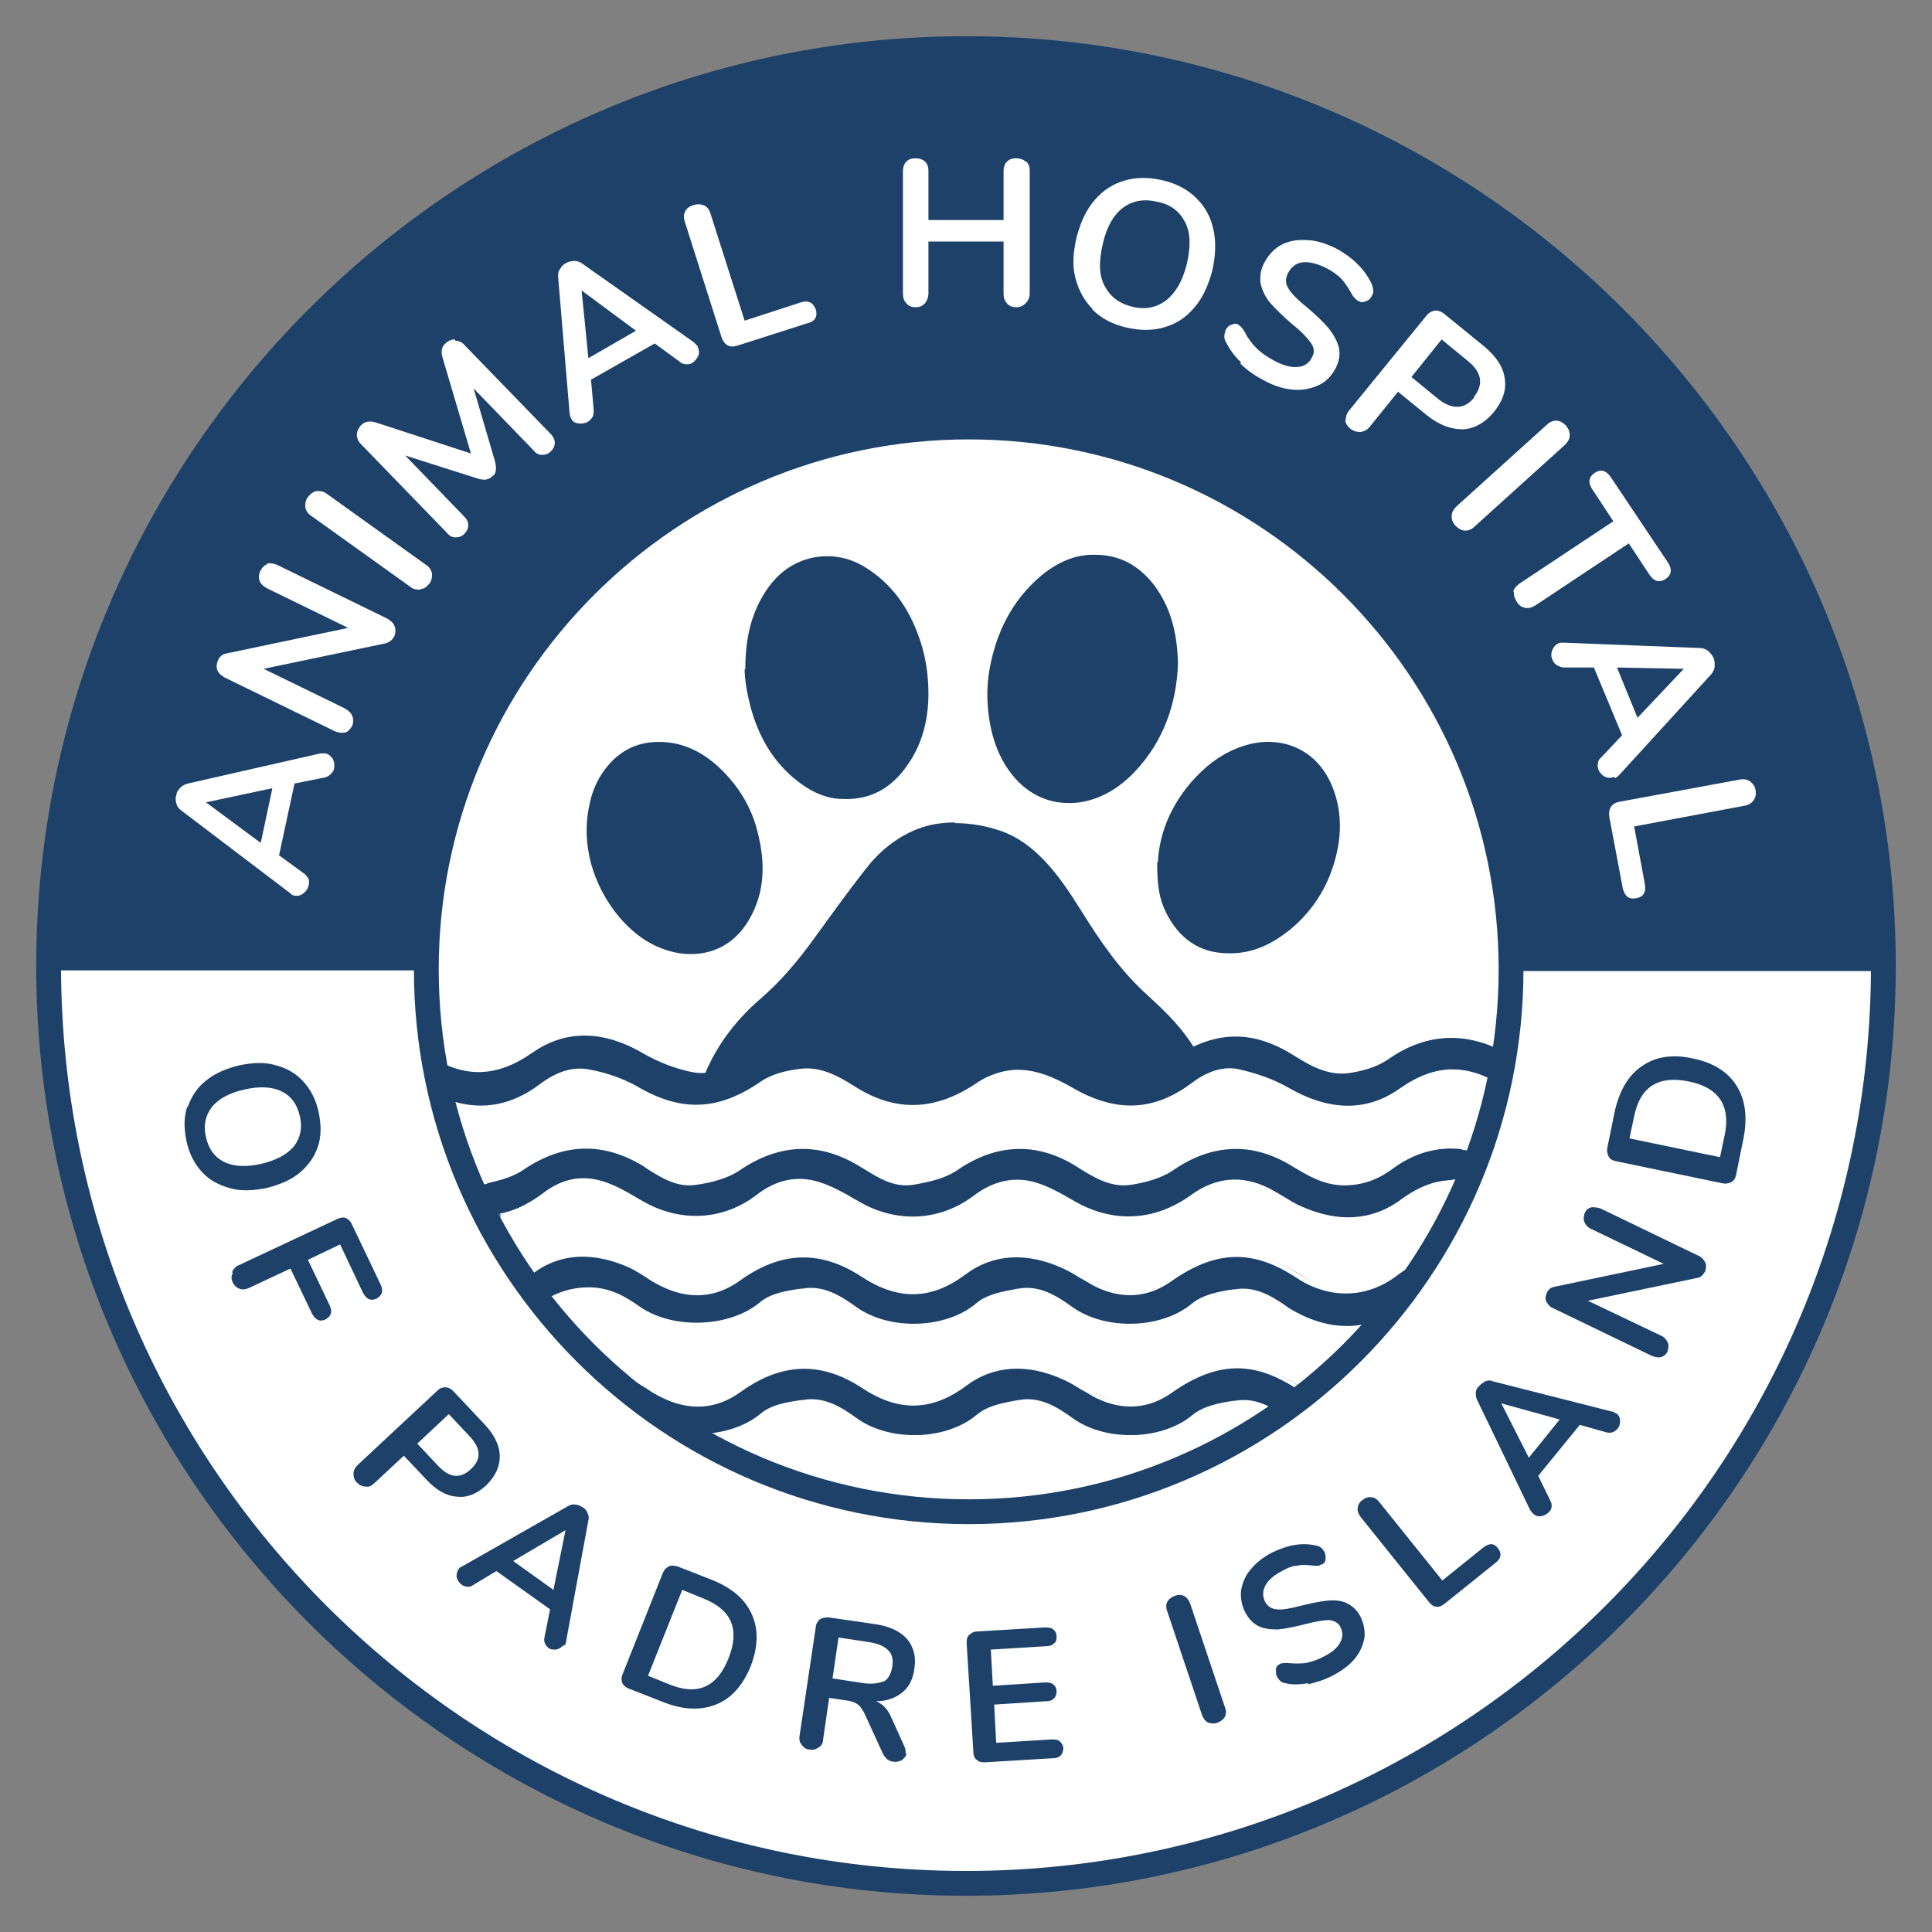
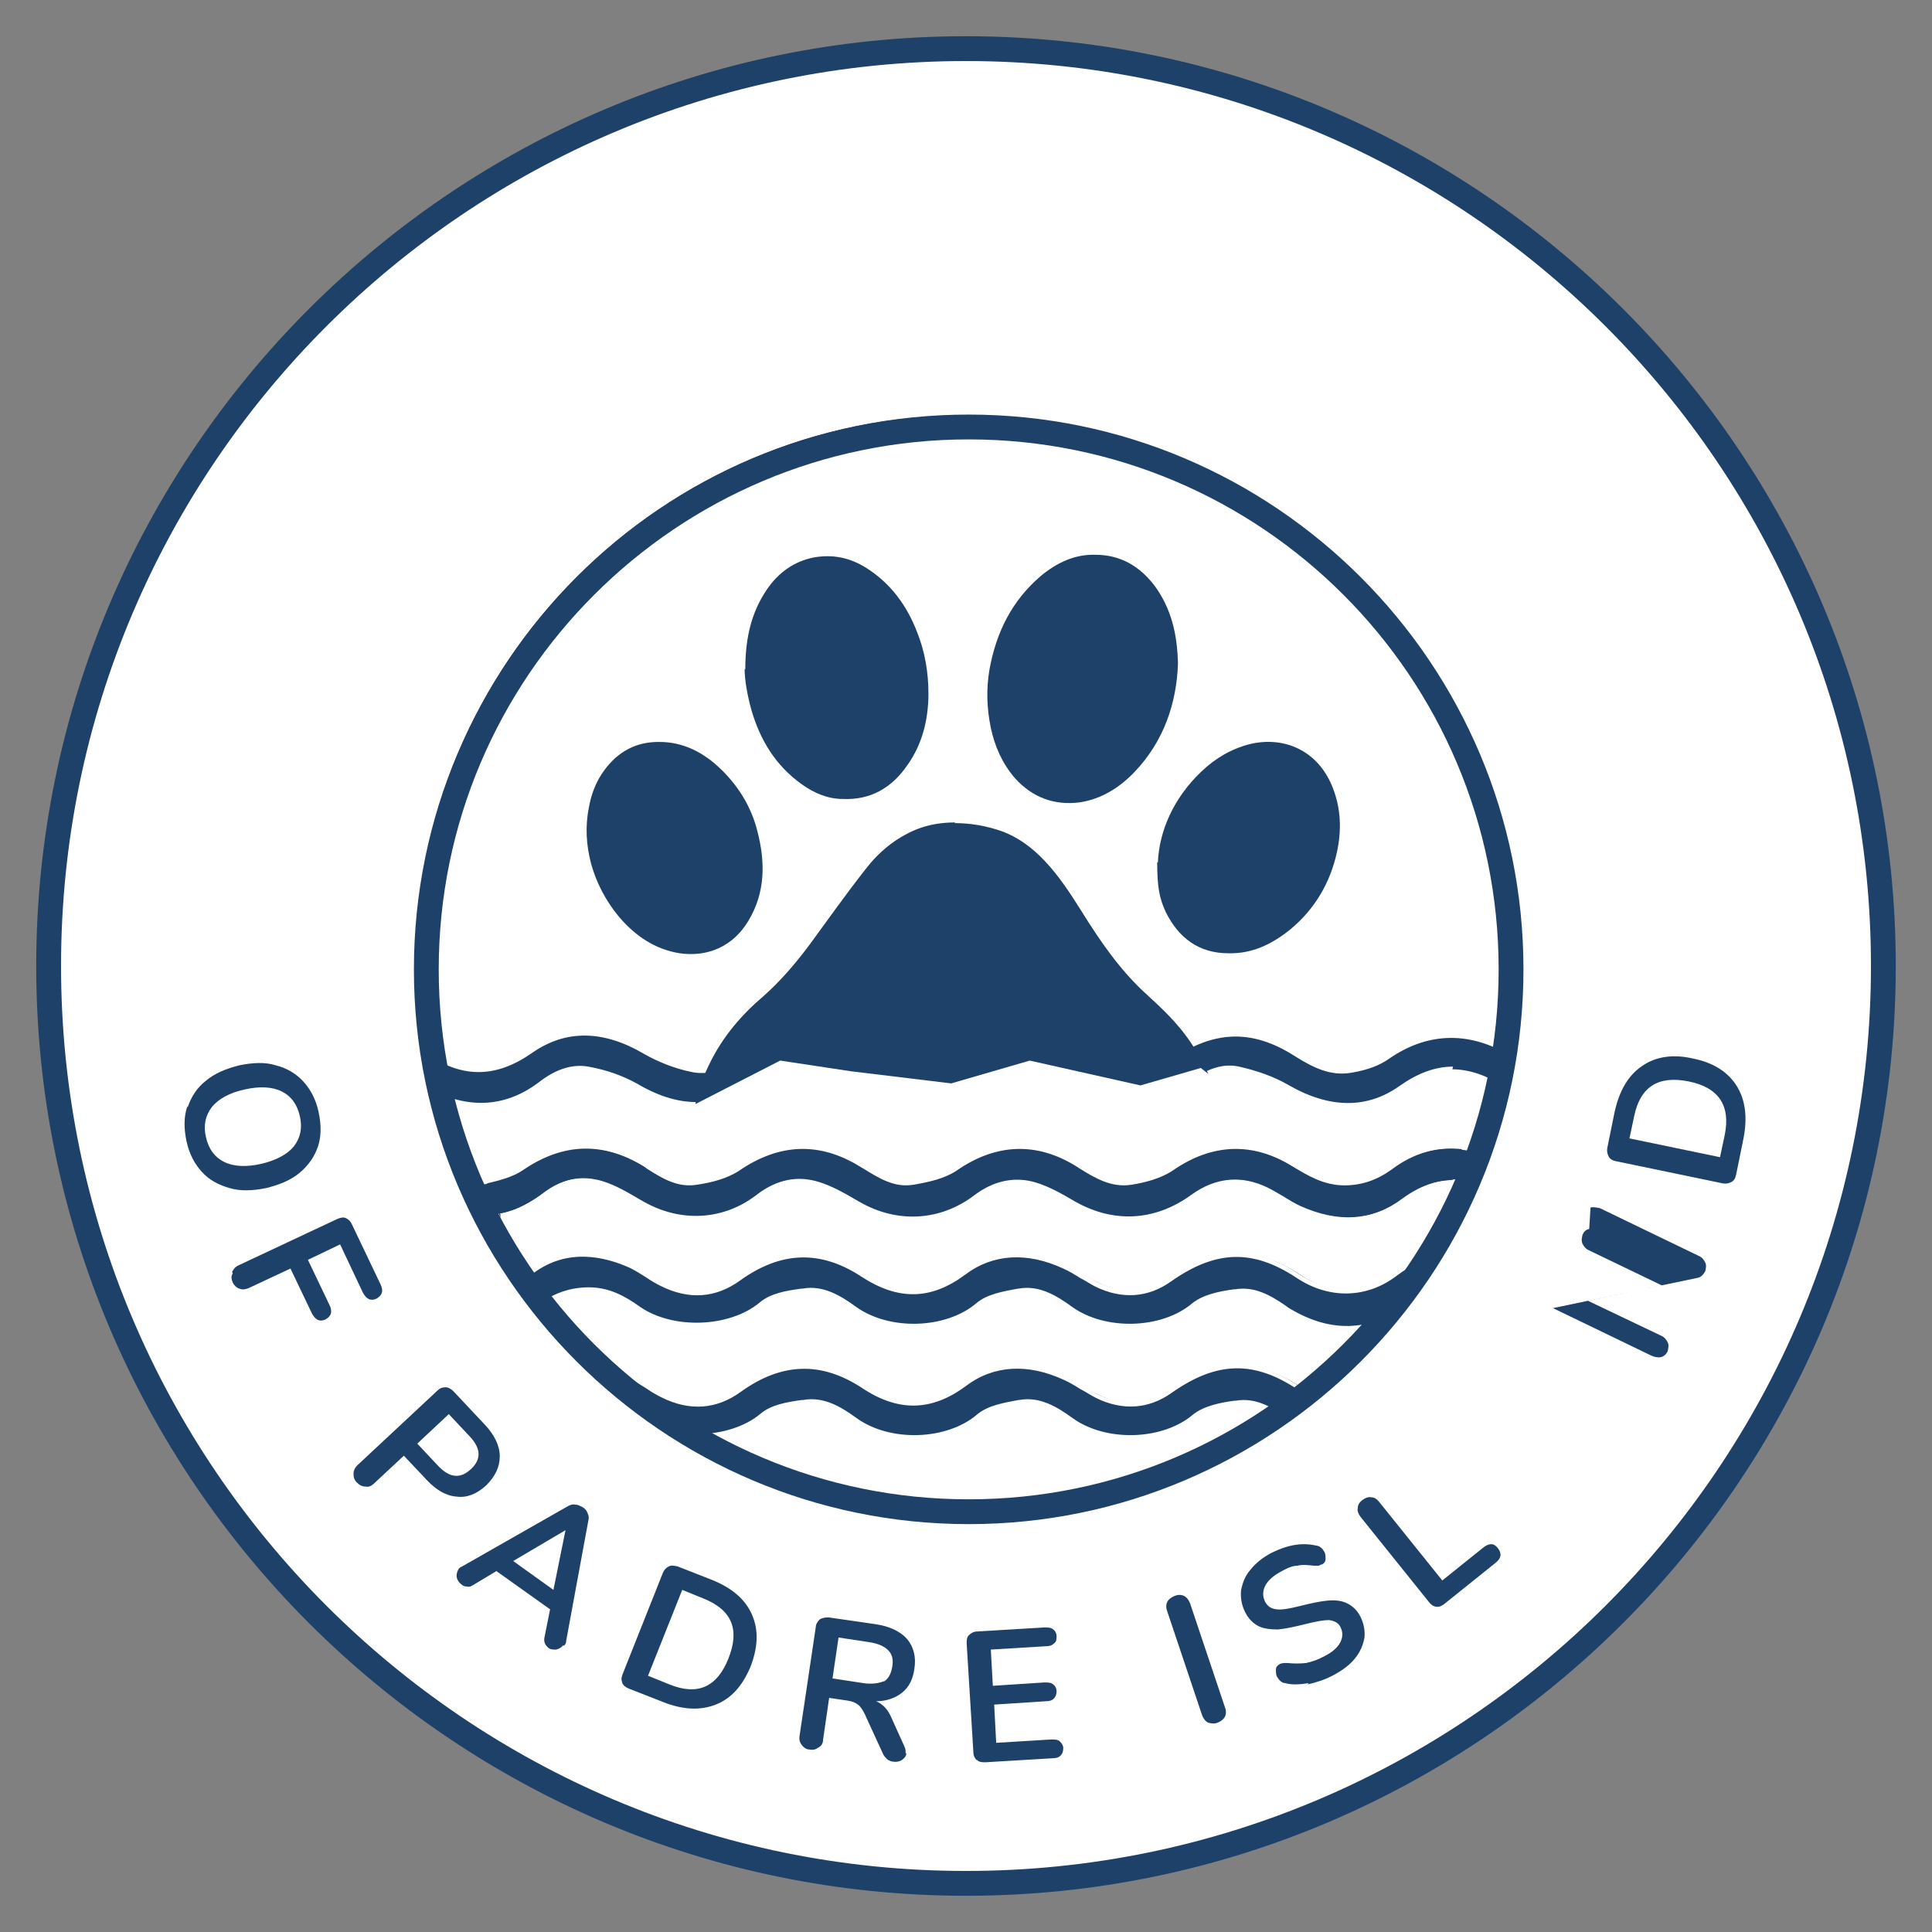
<svg xmlns="http://www.w3.org/2000/svg" version="1.1" viewBox="0 0 288 288">
  <rect x="0" y="0" width="288" height="288" fill="#808080" stroke="none" />
  <defs>
    <style>
      .st0 {
        stroke: #231f20;
      }

      .st0, .st1, .st2 {
        stroke-miterlimit: 10;
      }

      .st0, .st3, .st2 {
        fill: #1d4169;
      }

      .st4 {
        fill: #fff;
      }

      .st1 {
        fill: none;
        stroke-width: 2px;
      }

      .st1, .st2 {
        stroke: #1d4169;
      }

      .st2 {
        stroke-linecap: round;
        stroke-width: 1.5px;
      }

      .st5 {
        display: none;
      }

      .st6 {
        clip-path: url(#clippath);
      }
    </style>
    <clipPath id="clippath">
      <path class="st1" d="M144,225.1c-44.7,0-81.1-36.4-81.1-81.1s36.4-81.1,81.1-81.1,81.1,36.4,81.1,81.1-36.4,81.1-81.1,81.1Z" />
    </clipPath>
  </defs>
  <g id="dark_background" class="st5">
    <rect class="st0" y="317.6" width="288" height="288" />
  </g>
  <g id="Layer_1">
    <g>
      <circle class="st4" cx="143.8" cy="143.6" r="137.7" />
      <g>
        <path class="st3" d="M144,282.6c-76.4,0-138.6-62.2-138.6-138.6S67.6,5.4,144,5.4s138.6,62.2,138.6,138.6-62.2,138.6-138.6,138.6ZM144,9.1C69.6,9.1,9.1,69.6,9.1,144s60.5,134.9,134.9,134.9,134.9-60.5,134.9-134.9S218.4,9.1,144,9.1Z" />
-         <path class="st2" d="M62.8,144s0,0,0,0c0-44.7,36.4-81.1,81.1-81.1s81.1,36.4,81.1,81.1c0,0,0,0,0,0h55.5s0,0,0,0c0-75.5-61.3-136.7-136.8-136.7S7.3,68.4,7.2,143.9c0,0,0,0,0,0h55.5Z" />
        <g>
          <path class="st4" d="M48.5,112.3c.5.1.8.4,1.1.8.2.4.3.9.2,1.4,0,.3-.2.6-.5.9-.2.2-.5.4-.9.5l-4.5.9-2.3,10.7,3.7,2.7c.3.2.5.5.7.8.1.3.1.7,0,1-.1.5-.4.9-.8,1.2-.4.3-.8.4-1.3.3-.3,0-.5-.2-.7-.4l-16.2-12.3c-.4-.3-.6-.6-.7-1-.1-.4-.2-.8,0-1.3,0-.4.3-.8.6-1.1.3-.3.7-.5,1.1-.6l19.8-4.5c.3,0,.6,0,.8,0ZM38.9,125.5l1.7-8-9.9,2.1,8.1,6Z" />
          <path class="st4" d="M39.8,84c.5-.1,1,0,1.5.2l16.4,8c.5.3.9.6,1.1,1.1.2.5.2,1,0,1.5-.3.6-.7.9-1.3,1.1l-18.2,3.8,12.1,5.9c.5.3.9.6,1.1,1.1.2.5.2,1,0,1.5-.3.5-.6.9-1.1,1-.5.1-1,0-1.5-.2l-16.4-8c-.5-.3-.9-.6-1.1-1.1-.2-.5-.1-1,.1-1.5.3-.6.7-.9,1.3-1l18.1-3.8-12.1-5.9c-.5-.3-.9-.6-1.1-1.1-.2-.5-.1-1,.1-1.5.3-.5.6-.9,1.1-1Z" />
          <path class="st4" d="M62.7,87.9c-.5,0-1,0-1.5-.4l-14.8-10.6c-.5-.3-.8-.8-.9-1.3,0-.5,0-1,.4-1.5.4-.5.8-.8,1.3-.9.5,0,1,0,1.5.4l14.8,10.6c.5.3.8.8.9,1.3,0,.5,0,1-.4,1.5-.4.5-.8.8-1.3.8Z" />
          <path class="st4" d="M67.9,50.8c.5,0,1,.2,1.4.7l12.8,13.2c.4.4.6.9.6,1.3,0,.5-.2.9-.6,1.3-.4.4-.8.5-1.3.5-.5,0-.9-.2-1.3-.7l-8.9-9.2,3.2,10.9c.1.5.2.9.1,1.3,0,.4-.2.7-.5.9-.3.3-.6.4-1,.5-.4,0-.8,0-1.3-.2l-10.7-3.4,8.8,9.1c.4.4.6.8.6,1.3,0,.5-.2.9-.6,1.3-.4.4-.8.5-1.3.5-.5,0-.9-.2-1.3-.7l-12.8-13.2c-.4-.4-.6-.9-.6-1.4,0-.5.2-.9.6-1.4.6-.6,1.3-.7,2.3-.4l14.1,4.6-4.2-14.2c-.3-1-.2-1.7.4-2.2.4-.4.9-.6,1.4-.6Z" />
          <path class="st4" d="M104,51.7c.2.4.3.9.1,1.3-.2.5-.5.8-.9,1.1-.3.2-.6.2-.9.2-.3,0-.7-.1-1-.4l-3.7-2.7-9.5,5.4.4,4.5c0,.4,0,.8-.2,1.1-.2.3-.4.5-.7.7-.4.2-.9.3-1.4.2-.5,0-.9-.3-1.1-.8-.1-.2-.2-.5-.2-.8l-1.7-20.2c0-.5,0-.9.3-1.2.2-.4.5-.7.9-.9.4-.2.8-.3,1.2-.3.4,0,.8.1,1.2.4l16.6,11.7c.2.2.4.4.6.6ZM87.7,53.4l7.1-4.1-8.1-6,1,10Z" />
          <path class="st4" d="M108.5,51.5c-.4-.2-.7-.6-.9-1.1l-5.5-17.3c-.2-.6-.2-1.1,0-1.5.2-.5.6-.8,1.2-1,.6-.2,1.1-.2,1.6,0,.5.2.8.6,1,1.2l5.1,16,8.3-2.7c1.2-.4,1.9,0,2.3,1,.3,1,0,1.8-1.3,2.1l-10.3,3.3c-.6.2-1.1.2-1.5,0Z" />
          <path class="st4" d="M153,24.1c.4.4.5.8.5,1.4v18.2c0,.6-.2,1.1-.6,1.5-.4.4-.8.6-1.4.6-.6,0-1.1-.2-1.4-.6-.4-.4-.5-.9-.5-1.5v-7.7s-11.2,0-11.2,0v7.7c0,.6-.2,1.1-.5,1.5-.4.4-.8.6-1.4.6-.6,0-1.1-.2-1.4-.6-.4-.4-.5-.9-.5-1.5v-18.2c0-.6.2-1.1.5-1.4.4-.4.8-.5,1.4-.5.6,0,1.1.2,1.4.5.4.4.5.8.5,1.4v7.3s11.2,0,11.2,0v-7.3c0-.6.2-1.1.5-1.4.4-.4.8-.5,1.4-.5.6,0,1.1.2,1.4.5Z" />
          <path class="st4" d="M162.9,46.1c-1.3-1.3-2.1-2.8-2.6-4.7s-.3-3.9.2-6.1c.6-2.2,1.4-4,2.7-5.5,1.2-1.4,2.7-2.4,4.5-2.9,1.7-.5,3.7-.5,5.7,0,2.1.5,3.7,1.4,5,2.7,1.3,1.3,2.1,2.8,2.5,4.7.4,1.8.3,3.9-.2,6.1-.6,2.2-1.4,4-2.7,5.5s-2.7,2.4-4.5,2.9c-1.7.5-3.6.5-5.7,0-2.1-.5-3.7-1.4-5-2.7ZM173.8,44.8c1.4-1.1,2.5-2.9,3.1-5.4.6-2.5.6-4.6-.2-6.2-.8-1.6-2.1-2.7-4.1-3.1-2-.5-3.7-.2-5.1.8s-2.5,2.8-3.1,5.4-.6,4.6.2,6.2c.8,1.6,2.1,2.7,4.1,3.2,1.9.5,3.6.2,5.1-.9Z" />
          <path class="st4" d="M185,54c-1.1-1-1.8-2.1-2.3-3.1-.3-.5-.2-1.1,0-1.7.2-.4.5-.7.9-.8.4-.2.7-.2,1,0,.3.2.6.5.9,1,.5,1,1.1,1.8,1.8,2.5s1.6,1.3,2.7,1.9c1.3.7,2.5,1,3.5.9s1.7-.6,2.1-1.5c.4-.7.3-1.4-.2-2.1-.5-.7-1.4-1.7-2.8-2.8-1.4-1.2-2.5-2.3-3.3-3.2-.8-1-1.2-2-1.4-2.9-.1-1,0-2,.6-3.1.6-1.1,1.4-2,2.5-2.6,1.1-.6,2.4-.8,3.8-.7,1.4,0,2.8.5,4.3,1.2,2.6,1.4,4.4,3.2,5.4,5.4.1.3.2.6.2.9,0,.2,0,.5-.2.8-.2.4-.5.7-.9.8-.4.2-.7.2-1,0-.2,0-.3-.2-.5-.3-.1-.1-.3-.3-.5-.6-.5-.9-1-1.7-1.6-2.4-.6-.6-1.4-1.2-2.4-1.7-1.3-.6-2.4-.9-3.4-.8s-1.7.7-2.2,1.6c-.4.8-.4,1.5,0,2.2.4.7,1.3,1.7,2.7,2.8,1.4,1.2,2.6,2.3,3.4,3.3.8,1,1.3,2,1.5,2.9.2,1,0,2-.5,3-.6,1.1-1.4,2-2.5,2.5-1.1.5-2.3.8-3.7.7-1.4-.1-2.8-.5-4.3-1.3-1.4-.7-2.7-1.6-3.7-2.6Z" />
          <path class="st4" d="M200.6,62.7c0-.5.1-1,.5-1.5l11.5-14.1c.4-.5.8-.7,1.3-.8.5,0,.9.1,1.4.5l5.9,4.8c1.8,1.5,2.9,3.1,3.1,4.8.3,1.7-.3,3.4-1.6,5-1.3,1.6-2.9,2.5-4.6,2.6-1.8,0-3.5-.6-5.4-2.1l-4.3-3.5-4.2,5.2c-.4.5-.8.7-1.4.8-.5,0-1-.1-1.5-.5-.5-.4-.7-.8-.8-1.3ZM219.7,59.2c1.5-1.9,1.2-3.7-.9-5.4l-3.9-3.2-4.5,5.6,3.9,3.2c2.1,1.7,4,1.7,5.5-.2Z" />
          <path class="st4" d="M216.4,76.9c0-.5.3-1,.7-1.4l13.5-12.2c.4-.4.9-.6,1.4-.6s1,.3,1.4.7c.4.5.6.9.6,1.5,0,.5-.3,1-.7,1.4l-13.5,12.2c-.4.4-.9.6-1.4.6-.5,0-1-.3-1.4-.7-.4-.4-.6-.9-.6-1.4Z" />
          <path class="st4" d="M225.6,88.3c0-.5.4-.9.9-1.3l14-9.3-3.1-4.7c-.7-1-.6-1.9.3-2.5.9-.6,1.7-.4,2.4.6l8.5,12.7c.7,1,.6,1.9-.3,2.5-.9.6-1.7.4-2.4-.6l-3.1-4.7-14,9.3c-.5.3-1,.4-1.5.3-.5-.1-.9-.4-1.2-.9-.3-.5-.5-1-.4-1.5Z" />
          <path class="st4" d="M240.6,115.8c-.4.2-.9.2-1.3,0-.5-.2-.8-.6-1-1-.1-.3-.2-.6-.1-1,0-.3.2-.7.5-.9l3.1-3.3-4.2-10.1h-4.6c-.4-.1-.7-.2-1-.4-.3-.2-.5-.5-.6-.8-.2-.4-.2-.9,0-1.4s.5-.8.9-1c.2-.1.5-.1.8-.1l20.3.8c.5,0,.9.2,1.2.4.3.3.6.6.8,1,.2.4.2.8.2,1.3,0,.4-.2.8-.5,1.2l-13.7,15c-.2.2-.4.4-.7.5ZM241,99.4l3.1,7.6,6.9-7.3-10.1-.2Z" />
          <path class="st4" d="M240.2,120.2c.3-.4.7-.6,1.3-.7l17.9-3.3c.6-.1,1.1,0,1.5.3.4.3.7.7.8,1.3.1.6,0,1.1-.3,1.5-.3.4-.7.7-1.3.8l-16.5,3.1,1.6,8.6c.2,1.2-.2,1.9-1.3,2.1-1.1.2-1.7-.3-2-1.5l-2-10.6c-.1-.6,0-1.1.2-1.5Z" />
        </g>
        <g>
          <path class="st3" d="M28,165c.5-1.5,1.4-2.9,2.7-3.9,1.3-1.1,3-1.8,5-2.3,2-.4,3.8-.5,5.4,0,1.6.4,3,1.2,4.1,2.4s1.9,2.7,2.3,4.6c.4,1.9.4,3.6-.1,5.1s-1.4,2.8-2.7,3.9c-1.3,1.1-3,1.8-5,2.3-2,.4-3.8.5-5.5,0s-3-1.2-4.1-2.4c-1.1-1.2-1.9-2.7-2.3-4.6-.4-1.9-.4-3.6.1-5.1ZM33.4,173.2c1.4.7,3.3.8,5.5.3s3.9-1.4,4.9-2.6c1-1.3,1.3-2.8.9-4.5-.4-1.8-1.3-3-2.7-3.7-1.4-.7-3.3-.8-5.5-.3-2.3.5-3.9,1.4-4.9,2.6-1,1.3-1.3,2.8-.9,4.5.4,1.8,1.3,3,2.7,3.7Z" />
          <path class="st3" d="M34.6,189.6c.2-.4.5-.8,1-1l14.7-6.9c.5-.2.9-.3,1.3-.1s.7.5.9,1l4.2,8.8c.5,1,.3,1.7-.6,2.2-.9.4-1.5,0-2-.9l-3.4-7.2-4.8,2.3,3.2,6.7c.5,1,.3,1.7-.6,2.2-.9.4-1.5,0-2-.9l-3.2-6.7-6.2,2.9c-.5.2-.9.3-1.4.1-.4-.1-.8-.5-1-.9-.2-.5-.3-.9,0-1.4Z" />
          <path class="st3" d="M52.7,219.7c0-.5.2-.9.6-1.3l11.9-11.1c.4-.4.8-.5,1.2-.5.4,0,.8.2,1.2.6l4.7,5c1.4,1.5,2.2,3.1,2.2,4.7,0,1.6-.7,3-2,4.3-1.4,1.3-2.9,1.9-4.4,1.7-1.6-.1-3.1-1-4.5-2.5l-3.4-3.6-4.4,4.1c-.4.4-.8.6-1.3.5-.5,0-.9-.2-1.3-.6-.4-.4-.5-.8-.5-1.3ZM70.2,219c1.6-1.5,1.5-3.1-.2-4.9l-3.1-3.3-4.7,4.4,3.1,3.3c1.7,1.8,3.3,2,4.9.5Z" />
          <path class="st3" d="M83.9,245.3c-.2.3-.6.5-1,.6-.5,0-.9,0-1.2-.3-.2-.2-.4-.4-.5-.7-.1-.3-.1-.6,0-1l.8-4-8-5.7-3.5,2.1c-.3.2-.6.3-.9.2-.3,0-.6-.1-.8-.3-.3-.2-.6-.6-.7-1-.1-.4,0-.8.2-1.2.1-.2.3-.4.6-.5l15.8-9c.4-.2.7-.3,1.1-.2.4,0,.7.2,1.1.4.3.2.6.5.7.9.2.4.2.7.1,1.1l-3.3,17.9c0,.3-.1.5-.3.7ZM76.5,232.7l6,4.3,1.8-8.9-7.8,4.6Z" />
          <path class="st3" d="M92.8,250.9c-.2-.4-.2-.8,0-1.3l6-15.1c.2-.5.5-.8.9-1,.4-.2.8-.1,1.3,0l5.1,2c3,1.2,5,2.9,6,5.2,1,2.3.9,4.8-.2,7.7-1.2,2.9-2.9,4.8-5.2,5.7-2.3.9-4.9.8-7.9-.4l-5.1-2c-.5-.2-.8-.5-1-.9ZM108.6,247.2c1.7-4.3.5-7.2-3.7-8.9l-3.2-1.3-5.1,12.8,3.2,1.3c4.2,1.7,7.1.4,8.8-3.9Z" />
          <path class="st3" d="M135.1,261.4c0,.4-.3.7-.7,1-.4.2-.8.3-1.3.2-.3,0-.6-.2-.8-.3-.2-.2-.4-.4-.6-.7l-2.8-6.1c-.3-.6-.6-1.1-1-1.4-.4-.3-.9-.5-1.6-.6l-2.7-.4-.9,6.2c0,.6-.3,1-.7,1.2-.4.3-.8.4-1.3.3-.5,0-.9-.3-1.2-.7-.3-.4-.4-.8-.3-1.4l2.4-16.1c0-.5.3-.9.6-1.2.3-.2.8-.3,1.3-.3l6.9,1c2.2.3,3.8,1.1,4.8,2.2,1,1.2,1.4,2.7,1.1,4.5-.2,1.5-.8,2.7-1.8,3.5-1,.8-2.3,1.3-3.9,1.3.5.2.9.5,1.3.9.4.4.7.9,1,1.6l1.9,4.2c.2.4.2.7.2,1ZM131.7,250.7c.7-.4,1.1-1.1,1.3-2.2.2-1.1,0-1.9-.6-2.5-.6-.6-1.5-1-2.8-1.2l-4.6-.7-.9,6.1,4.6.7c1.3.2,2.4,0,3.1-.3Z" />
          <path class="st3" d="M145.6,262.4c-.3-.3-.5-.7-.5-1.2l-1-16.2c0-.5,0-1,.4-1.3.3-.3.7-.5,1.2-.5l10-.6c.5,0,1,0,1.3.3.3.2.5.6.5,1,0,.5,0,.8-.4,1.1-.3.3-.7.4-1.2.4l-8.2.5.3,5.4,7.7-.5c.5,0,1,0,1.3.3.3.2.5.6.5,1,0,.4-.1.8-.4,1.1-.3.3-.7.4-1.2.4l-7.7.5.3,5.7,8.2-.5c.5,0,1,0,1.3.3s.5.6.5,1c0,.4-.1.8-.4,1.1-.3.3-.7.4-1.2.4l-10,.6c-.5,0-1,0-1.3-.4Z" />
          <path class="st3" d="M180.1,256.8c-.4-.2-.7-.6-.9-1.1l-5.2-15.5c-.2-.5-.2-1,0-1.4.2-.4.6-.7,1.1-.9s1-.2,1.4,0c.4.2.7.6.9,1.1l5.2,15.5c.2.5.2,1,0,1.4s-.6.7-1.1.9c-.5.2-1,.1-1.4,0Z" />
          <path class="st3" d="M195.1,250.9c-1.3.2-2.5.3-3.5,0-.5,0-.9-.4-1.2-.9-.2-.3-.2-.7-.2-1.1s.2-.6.5-.8c.3-.2.7-.2,1.2-.2,1,.1,1.9.1,2.8,0,.9-.2,1.8-.5,2.7-1,1.2-.6,2-1.3,2.4-2.1.4-.8.4-1.5,0-2.3-.3-.6-.9-.9-1.7-1-.8,0-1.9.2-3.5.6-1.6.4-3,.7-4.1.8-1.1,0-2.1-.1-2.9-.5-.8-.4-1.5-1.1-2-2.1-.5-1-.7-2.1-.6-3.2.2-1.1.6-2.2,1.4-3.1.8-1,1.8-1.8,3.1-2.5,2.4-1.2,4.6-1.6,6.7-1.1.3,0,.6.2.7.3.2.1.3.3.5.6.2.3.2.7.2,1.1s-.2.6-.5.8c-.2,0-.3.1-.5.2-.2,0-.4,0-.7,0-.9-.1-1.8-.2-2.5,0-.8,0-1.6.4-2.5.9-1.1.6-1.9,1.3-2.3,2.1-.4.8-.4,1.6,0,2.4.4.7.9,1,1.7,1.1s1.9-.1,3.5-.5c1.6-.4,3-.7,4.1-.8s2.1,0,2.9.4c.8.4,1.5,1,2,2,.5,1,.7,2.1.6,3.1-.2,1.1-.6,2.1-1.4,3.1-.8,1-1.9,1.8-3.2,2.5-1.3.7-2.6,1.1-3.9,1.4Z" />
          <path class="st3" d="M214.1,239.5c-.4,0-.8-.3-1.1-.7l-10.2-12.7c-.3-.4-.5-.9-.4-1.3,0-.5.3-.9.7-1.2.4-.3.9-.5,1.3-.4.5,0,.9.3,1.2.7l9.4,11.7,6.1-4.9c.9-.7,1.6-.7,2.2.1.6.8.5,1.5-.4,2.2l-7.6,6.1c-.4.3-.8.5-1.3.4Z" />
-           <path class="st3" d="M241,210.7c.3.3.5.6.5,1.1,0,.5-.1.9-.4,1.2-.2.2-.4.4-.7.5s-.6.1-1,0l-3.9-1.1-6.2,7.6,1.8,3.7c.2.3.2.6.2.9,0,.3-.2.6-.4.8-.3.3-.6.5-1.1.6s-.8,0-1.2-.3c-.2-.2-.3-.3-.5-.6l-7.9-16.4c-.2-.4-.2-.7-.2-1.1s.2-.7.5-1,.6-.5.9-.7c.4-.1.7-.2,1.1,0l17.7,4.5c.3,0,.5.2.7.3ZM227.9,217.3l4.6-5.7-8.7-2.4,4.1,8.1Z" />
-           <path class="st3" d="M237.1,180c.4-.1.9,0,1.4.1l14.7,7.1c.5.2.8.6,1,1,.2.4.1.9,0,1.3-.3.5-.6.9-1.2,1l-16.3,3.4,10.9,5.2c.5.2.8.6,1,1,.2.4.1.9,0,1.3-.2.5-.6.8-1,.9s-.9,0-1.4-.2l-14.7-7.1c-.5-.2-.8-.6-1-1-.2-.4-.1-.9.1-1.3.2-.5.6-.8,1.2-.9l16.2-3.4-10.8-5.2c-.5-.2-.8-.6-1-1-.2-.4-.1-.9,0-1.3.2-.5.5-.8,1-.9Z" />
+           <path class="st3" d="M237.1,180c.4-.1.9,0,1.4.1l14.7,7.1c.5.2.8.6,1,1,.2.4.1.9,0,1.3-.3.5-.6.9-1.2,1l-16.3,3.4,10.9,5.2c.5.2.8.6,1,1,.2.4.1.9,0,1.3-.2.5-.6.8-1,.9s-.9,0-1.4-.2l-14.7-7.1l16.2-3.4-10.8-5.2c-.5-.2-.8-.6-1-1-.2-.4-.1-.9,0-1.3.2-.5.5-.8,1-.9Z" />
          <path class="st3" d="M258.1,176.2c-.4.2-.8.3-1.3.2l-15.9-3.3c-.5-.1-.9-.3-1.1-.7-.2-.4-.3-.8-.2-1.3l1.1-5.4c.7-3.1,2-5.4,4.1-6.8,2-1.4,4.6-1.8,7.6-1.1,3,.6,5.2,2,6.5,4.1,1.3,2.1,1.6,4.7,1,7.8l-1.1,5.4c-.1.5-.3.9-.7,1.1ZM251.7,161.2c-4.5-.9-7.2.8-8.1,5.2l-.7,3.3,13.5,2.8.7-3.3c.9-4.4-.9-7.1-5.4-8Z" />
        </g>
        <g>
          <g class="st6">
            <g>
              <g>
                <path class="st3" d="M231.3,165.6c-2.4-1-5.1-1.7-7.2-3.2-5.2-3.4-9.9-3.5-15.3.3-5.4,3.9-11.4,3.2-17.1-.2-2.2-1.3-4.7-2.1-7.2-2.7-2.4-.5-4.7.4-6.7,1.9-6,4.4-12,4.5-18.4.7-2.2-1.3-4.7-2.4-7.2-2.6-2.2-.1-4.8.7-6.6,1.9-6.1,4.1-12.1,4.5-18.5.5-2.6-1.6-5.2-3.1-8.4-2.5-1.8.3-3.8.8-5.3,1.9-6.5,4.4-12.2,4.6-18.9.6-2.1-1.2-4.6-2-7-2.5-2.5-.5-4.8.6-6.8,2.1-5.2,4-10.9,4.2-16.6,1.3-3.1-1.6-5.9-3.6-9.5-3.7-1.7,0-2.3-1.4-2.1-3,.2-1.6,1.2-2.2,2.7-2.2,3.2-.1,6.1.9,8.6,2.6,5.2,3.5,9.9,3.5,15.2-.2,5.5-3.9,11.4-3.2,17.1.2,2.1,1.2,4.6,2.1,7,2.6,2.4.5,4.7-.3,6.7-1.8,6.2-4.6,12.2-4.8,18.8-.6,2.7,1.7,5.4,3,8.6,2.4,1.7-.3,3.5-.9,4.8-1.8,6.3-4.4,12.3-4.7,18.8-.5,2.6,1.7,5.3,3,8.4,2.4,1.8-.3,3.6-.9,5.1-1.9,6.2-4.3,12.2-4.7,18.6-.6,2.6,1.6,5.2,3.1,8.4,2.5,1.9-.4,3.9-1,5.5-2.1,5.7-4,11.8-4.3,17.9-.9,2.3,1.3,4.8,2.2,7.3,2.9,1.7.5,3.4.9,3.3,3.1,0,1.8-1.4,2.5-4.2,2.9Z" />
                <path class="st4" d="M231.2,166.1h-.1c-.8-.4-1.5-.7-2.3-.9-1.7-.6-3.5-1.3-5-2.3-5.2-3.4-9.8-3.3-14.7.3-5.2,3.7-11.1,3.6-17.6-.1-2-1.2-4.4-2.1-7-2.6-2-.4-4.1.2-6.3,1.8-6,4.4-12.2,4.7-19,.7-2.6-1.5-5-2.4-7-2.5-2-.1-4.5.6-6.3,1.9-6.4,4.4-12.6,4.5-19,.5-2.5-1.6-5.1-3-8-2.5-1.5.3-3.6.7-5.1,1.8-6.5,4.5-12.5,4.6-19.4.6-1.9-1.1-4.2-1.9-6.9-2.4-2-.4-4.2.3-6.5,2-5.3,4-11,4.5-17.1,1.3-.6-.3-1.2-.6-1.8-1-2.4-1.3-4.7-2.6-7.5-2.7-.8,0-1.5-.3-1.9-.9-.5-.6-.7-1.5-.6-2.6.2-1.7,1.2-2.6,3.1-2.7,3.1-.2,6.1.8,8.9,2.7,5.1,3.5,9.6,3.4,14.7-.2,5.2-3.7,11.1-3.6,17.6.1,2,1.2,4.4,2.1,6.8,2.6,2,.4,4.2-.1,6.3-1.7,6.5-4.7,12.6-4.9,19.3-.6,2.5,1.6,5.2,2.9,8.3,2.3,2-.4,3.5-1,4.7-1.8,6.6-4.6,12.7-4.8,19.4-.5,2.8,1.8,5.2,2.9,8.1,2.3,2.1-.4,3.7-1,4.9-1.8,6.5-4.5,12.7-4.7,19.2-.6,2.5,1.6,5.1,3,8,2.4,2.3-.4,4-1.1,5.3-2,5.8-4.1,12.2-4.4,18.4-.9,1.9,1.1,4.2,2,7.2,2.9h.3c1.6.6,3.4,1.1,3.4,3.5,0,2.4-2.2,3-4.6,3.4h-.1ZM216.5,159.4c2.5,0,5.1.9,7.8,2.6,1.5.9,3.2,1.6,4.8,2.2.7.3,1.5.6,2.2.9,3-.5,3.6-1.3,3.6-2.5,0-1.6-.9-2-2.7-2.5h-.3c-3.1-1-5.5-2-7.4-3.1-5.9-3.3-11.9-3-17.4.8-1.4,1-3.2,1.7-5.6,2.1-3.3.6-6-.9-8.7-2.6-6.2-3.9-11.9-3.7-18.1.6-1.3.9-3,1.5-5.2,1.9-3.3.6-6.1-.8-8.7-2.5-6.3-4-12.1-3.8-18.3.5-1.2.9-2.9,1.5-5,1.9-3.4.7-6.3-.8-9-2.4-6.4-4.1-12.2-3.9-18.3.6-2.3,1.7-4.8,2.4-7.1,1.9-2.5-.5-5-1.5-7.1-2.7-6.1-3.6-11.7-3.6-16.6-.2-5.4,3.8-10.4,3.9-15.8.2-2.7-1.9-5.4-2.7-8.4-2.6-1.4,0-2.1.6-2.2,1.8,0,.6,0,1.4.4,1.9.3.3.7.5,1.3.5,3,.2,5.5,1.5,7.9,2.8.6.3,1.2.7,1.8,1,5.7,2.9,11.2,2.5,16.1-1.3,2.5-1.9,4.9-2.6,7.2-2.2,2.8.5,5.2,1.4,7.2,2.5,6.6,3.9,12.1,3.7,18.4-.6,1.7-1.2,3.9-1.7,5.5-1.9,3.3-.6,6,.9,8.7,2.6,6,3.8,11.9,3.6,18-.5,2-1.4,4.7-2.1,6.9-2,2.2.1,4.6,1,7.4,2.6,6.5,3.8,12.2,3.6,17.9-.7,2.4-1.8,4.8-2.5,7-2,2.7.6,5.2,1.5,7.3,2.7,6.2,3.6,11.8,3.6,16.6.2,2.7-1.9,5.3-2.9,8-2.9Z" />
              </g>
              <g>
                <path class="st3" d="M231.9,198.5c-2.7-1.1-5.6-1.9-8.1-3.4-6.1-3.5-9.1-3.4-14.8.3-5.7,3.7-11.6,3.4-17.3-.2-2.4-1.5-4.7-3.1-7.6-2.6-2.1.4-4.6.8-6.1,2.1-4.5,3.8-13.2,4.4-18.5.5-2.3-1.6-4.7-3.1-7.6-2.6-2.1.4-4.6.8-6.1,2.1-4.5,3.8-13.2,4.4-18.5.5-2.3-1.6-4.7-3.1-7.6-2.6-2.1.4-4.6.8-6.1,2.1-4.5,3.8-13.2,4.3-18.3.7-2.2-1.6-4.5-2.8-7.4-2.8-2.7,0-4.9.8-7,2.3-5.2,3.9-10.8,4-16.4,1.2-3.1-1.5-5.8-3.7-9.5-3.7-1.6,0-2.3-1.3-2.2-2.9.2-1.7,1.2-2.3,2.8-2.3,3.1,0,5.9.9,8.4,2.6,5.2,3.6,10.1,3.6,15.4-.3,4.5-3.3,9.8-3.2,14.9-.9,1.6.7,3,1.9,4.6,2.6,3.9,1.9,7.7,1.8,11.3-.8,6.1-4.4,12.2-4.7,18.6-.6,5.2,3.4,9.9,3.5,15-.3,4.6-3.4,9.9-3.3,15.1-1,1.7.8,3.1,1.9,4.8,2.7,3.7,1.8,7.4,1.7,10.9-.7,6.7-4.6,12.4-4.9,19.2-.5,4.7,3.2,10.2,2.9,14.5-.4,4.6-3.6,10-3.6,15.2-1.1,3.4,1.6,6.3,4,10.3,4.2.7,0,1.8,1.9,1.8,2.9,0,1.7-1.5,2.3-3.1,2.2,0,.2-.2.4-.2.6Z" />
                <path class="st4" d="M232.1,199.1l-.4-.2c-.8-.3-1.7-.7-2.6-1-1.9-.7-3.8-1.4-5.6-2.5-5.9-3.4-8.7-3.4-14.3.3-5.7,3.7-11.6,3.7-17.8-.2l-.4-.3c-2.2-1.4-4.3-2.7-6.9-2.3h-.2c-2,.4-4.3.8-5.7,2-4.8,4.1-13.8,4.4-19.1.6-2.2-1.5-4.5-3-7.3-2.5h-.1c-2,.4-4.4.8-5.8,2-4.8,4.1-13.8,4.4-19.1.6-2.2-1.5-4.5-3-7.3-2.5h-.2c-2,.4-4.3.8-5.7,2-4.7,4-13.7,4.3-18.9.7-2-1.4-4.3-2.7-7.1-2.7h0c-2.5,0-4.7.7-6.8,2.3-5.2,3.8-10.9,4.3-16.9,1.3-.7-.4-1.4-.8-2.2-1.2-2.3-1.3-4.4-2.5-7.1-2.5-.8,0-1.5-.3-1.9-.8-.6-.6-.8-1.6-.7-2.6.2-1.8,1.3-2.7,3.3-2.8,3.1,0,6,.9,8.7,2.7,5.2,3.6,9.8,3.5,14.9-.3,4.3-3.2,9.6-3.5,15.3-.9.9.4,1.7.9,2.5,1.4.7.4,1.4.9,2.1,1.2,3.8,1.9,7.5,1.7,10.8-.7,6.4-4.6,12.6-4.8,19.1-.6,5.2,3.4,9.7,3.3,14.5-.3,4.4-3.3,9.8-3.6,15.5-1,.9.4,1.8.9,2.6,1.5.7.4,1.5.9,2.2,1.3,3.7,1.8,7.2,1.6,10.4-.7,6.9-4.8,13-4.9,19.7-.5,4.5,3,9.7,2.9,13.9-.4,4.5-3.5,10.1-3.9,15.7-1.1.9.4,1.7.9,2.5,1.3,2.4,1.4,4.8,2.6,7.6,2.8,1.1,0,2.2,2.2,2.2,3.4,0,.8-.3,1.4-.7,1.8-.6.6-1.5.9-2.6.9l-.3.7ZM216.5,192.1c2.2,0,4.5.9,7.6,2.6,1.7,1,3.6,1.7,5.4,2.4.7.3,1.5.5,2.2.8l.2-.4h.3c1,0,1.8-.2,2.2-.6.3-.3.5-.7.5-1.2,0-.9-1-2.4-1.3-2.4-3.1-.2-5.6-1.5-8-2.9-.8-.4-1.6-.9-2.5-1.3-5.3-2.6-10.6-2.2-14.8,1-4.5,3.5-10.2,3.6-15,.4-6.5-4.3-12-4.2-18.7.5-3.5,2.5-7.4,2.7-11.3.8-.8-.4-1.5-.9-2.3-1.3-.8-.5-1.6-1-2.5-1.4-5.4-2.5-10.5-2.2-14.6.9-5.1,3.8-10,3.9-15.5.3-6.1-4-12-3.8-18.1.6-3.6,2.6-7.6,2.9-11.8.8-.8-.4-1.5-.8-2.2-1.3-.8-.5-1.6-1-2.4-1.4-3.8-1.7-9.3-3-14.4.8-5.4,4-10.5,4.1-15.9.3-2.5-1.8-5.3-2.6-8.1-2.6-1.5,0-2.2.6-2.4,1.9,0,.8,0,1.5.4,1.9.3.3.7.5,1.3.5,2.9,0,5.3,1.4,7.6,2.6.7.4,1.4.8,2.1,1.1,5.7,2.8,11.1,2.4,16-1.2,2.2-1.6,4.6-2.4,7.3-2.4h0c3.1,0,5.5,1.4,7.6,2.9,4.9,3.4,13.3,3.1,17.8-.6,1.6-1.4,4-1.8,6.2-2.1h.2c3.1-.6,5.8,1.1,8,2.7,5,3.6,13.4,3.3,17.9-.5,1.6-1.4,4.1-1.8,6.2-2.2h.1c3.1-.6,5.8,1.1,8,2.7,5,3.6,13.4,3.3,17.9-.5,1.6-1.3,4-1.8,6.2-2.1h.2c2.9-.5,5.3.9,7.5,2.4l.4.3c5.8,3.6,11.5,3.7,16.8.2,3.1-2,5.4-3,7.8-3Z" />
              </g>
              <g>
                <path class="st3" d="M231.9,215.2c-2.7-1.1-5.6-1.9-8.1-3.4-6.1-3.5-9.1-3.4-14.8.3-5.7,3.7-11.6,3.4-17.3-.2-2.4-1.5-4.7-3.1-7.6-2.6-2.1.4-4.6.8-6.1,2.1-4.5,3.8-13.2,4.4-18.5.5-2.3-1.6-4.7-3.1-7.6-2.6-2.1.4-4.6.8-6.1,2.1-4.5,3.8-13.2,4.4-18.5.5-2.3-1.6-4.7-3.1-7.6-2.6-2.1.4-4.6.8-6.1,2.1-4.5,3.8-13.2,4.3-18.3.7-2.2-1.6-4.5-2.8-7.4-2.8-2.7,0-4.9.8-7,2.3-5.2,3.9-10.8,4-16.4,1.2-3.1-1.5-5.8-3.7-9.5-3.7-1.6,0-2.3-1.3-2.2-2.9.2-1.7,1.2-2.3,2.8-2.3,3.1,0,5.9.9,8.4,2.6,5.2,3.6,10.1,3.6,15.4-.3,4.5-3.3,9.8-3.2,14.9-.9,1.6.7,3,1.9,4.6,2.6,3.9,1.9,7.7,1.8,11.3-.8,6.1-4.4,12.2-4.7,18.6-.6,5.2,3.4,9.9,3.5,15-.3,4.6-3.4,9.9-3.3,15.1-1,1.7.8,3.1,1.9,4.8,2.7,3.7,1.8,7.4,1.7,10.9-.7,6.7-4.6,12.4-4.9,19.2-.5,4.7,3.2,10.2,2.9,14.5-.4,4.6-3.6,10-3.6,15.2-1.1,3.4,1.6,6.3,4,10.3,4.2.7,0,1.8,1.9,1.8,2.9,0,1.7-1.5,2.3-3.1,2.2,0,.2-.2.4-.2.6Z" />
                <path class="st4" d="M232.1,215.8l-.4-.2c-.8-.3-1.7-.7-2.6-1-1.9-.7-3.8-1.4-5.6-2.5-5.9-3.4-8.7-3.4-14.3.3-5.7,3.7-11.6,3.7-17.8-.2l-.4-.3c-2.2-1.4-4.3-2.7-6.9-2.3h-.2c-2,.4-4.3.8-5.7,2-4.8,4.1-13.8,4.4-19.1.6-2.2-1.5-4.5-3-7.3-2.5h-.1c-2,.4-4.4.8-5.8,2-4.9,4.1-13.8,4.4-19.1.6-2.2-1.5-4.5-3-7.3-2.5h-.2c-2,.4-4.3.8-5.7,2-4.7,4-13.7,4.3-18.9.7-2-1.4-4.3-2.7-7.1-2.7h0c-2.5,0-4.7.7-6.8,2.3-5.2,3.8-10.9,4.3-16.9,1.3-.7-.4-1.4-.8-2.2-1.2-2.3-1.3-4.4-2.5-7.1-2.5-.8,0-1.5-.3-1.9-.8-.6-.6-.8-1.6-.7-2.6.2-1.8,1.3-2.7,3.3-2.8,3.1,0,6,.9,8.7,2.7,5.2,3.6,9.8,3.5,14.9-.3,4.3-3.2,9.6-3.5,15.3-.9.9.4,1.7.9,2.5,1.4.7.4,1.4.9,2.1,1.2,3.8,1.9,7.5,1.7,10.8-.7,6.4-4.6,12.7-4.8,19.1-.6,5.2,3.4,9.7,3.3,14.5-.3,4.4-3.3,9.8-3.6,15.5-1,.9.4,1.8.9,2.6,1.5.7.4,1.5.9,2.2,1.3,3.7,1.8,7.2,1.6,10.4-.7,6.9-4.8,13-4.9,19.7-.5,4.5,3,9.7,2.9,13.9-.4,4.5-3.5,10.1-3.9,15.7-1.1.9.4,1.7.9,2.5,1.3,2.4,1.4,4.8,2.6,7.6,2.8,1.1,0,2.2,2.2,2.2,3.4,0,.8-.3,1.4-.7,1.8-.6.6-1.5.9-2.6.9l-.3.7ZM216.5,208.7c2.2,0,4.5.9,7.6,2.6,1.7,1,3.6,1.7,5.5,2.4.7.3,1.5.5,2.2.8l.2-.4h.3c1,0,1.8-.2,2.2-.6.3-.3.5-.7.5-1.2,0-.9-1-2.4-1.3-2.4-3.1-.2-5.6-1.5-8-2.9-.8-.4-1.6-.9-2.5-1.3-5.3-2.6-10.6-2.2-14.8,1-4.5,3.5-10.2,3.6-15,.4-6.5-4.3-12-4.2-18.7.5-3.5,2.5-7.4,2.7-11.3.8-.8-.4-1.5-.9-2.3-1.3-.8-.5-1.6-1-2.5-1.4-5.4-2.5-10.5-2.2-14.6.9-5.1,3.8-10.1,3.9-15.5.3-6.1-4-12-3.8-18.1.6-3.6,2.6-7.6,2.9-11.8.8-.8-.4-1.5-.8-2.2-1.3-.8-.5-1.6-1-2.4-1.4-3.8-1.7-9.3-3-14.4.8-5.4,4-10.5,4.1-15.9.3-2.5-1.8-5.2-2.6-8.1-2.6-1.5,0-2.2.6-2.4,1.9,0,.8,0,1.5.4,1.9.3.3.7.5,1.3.5,2.9,0,5.3,1.4,7.6,2.6.7.4,1.4.8,2.1,1.1,5.7,2.8,11.1,2.4,16-1.2,2.2-1.6,4.6-2.4,7.3-2.4h0c3.1,0,5.5,1.4,7.6,2.9,4.9,3.4,13.3,3.1,17.8-.6,1.6-1.4,4-1.8,6.2-2.1h.2c3.1-.6,5.8,1.1,8,2.7,5,3.6,13.4,3.3,17.9-.5,1.6-1.4,4.1-1.8,6.2-2.2h.1c3.1-.6,5.8,1.1,8,2.7,5,3.6,13.4,3.3,17.9-.5,1.6-1.3,4-1.8,6.2-2.1h.2c2.9-.5,5.3.9,7.5,2.4l.4.3c5.8,3.6,11.5,3.7,16.8.2,3.1-2,5.4-3,7.8-3Z" />
              </g>
              <g>
                <path class="st3" d="M231.7,182.1c-2.6-1.1-5.5-1.9-7.9-3.4-5.1-3.3-9.8-3.5-14.8.3-4.7,3.5-10,3.4-15.3,1-1.7-.8-3.1-1.9-4.8-2.7-3.8-1.9-7.6-1.6-11.1.9-5.7,4.2-12.1,4.5-18.2.8-1.7-1-3.5-2-5.3-2.6-3.2-.9-6.2-.2-8.9,1.9-5.2,4-11.7,4.3-17.5,1-1.9-1.1-3.9-2.3-5.9-2.9-3.2-1-6.2-.2-8.9,1.9-5.2,4-11.7,4.3-17.5,1-1.9-1.1-3.9-2.3-5.9-2.9-3.2-1-6.2-.2-8.9,1.9-5.5,4.1-11.3,4.3-17.2,1.1-2.9-1.6-5.6-3.4-9.1-3.5-1.6,0-2.2-1.5-2-3.1.3-1.8,1.6-2.3,3.2-2.2,3.1.1,6,1.2,8.6,3,2.2,1.5,4.5,2.9,7.2,2.4,2.1-.4,4.4-.9,6.2-2.1,5.9-4.1,12.2-4.4,18.5-.6,2.4,1.5,4.7,3.1,7.6,2.6,2.1-.4,4.4-.9,6.2-2.1,6-4.1,12.2-4.5,18.5-.6,2.4,1.5,4.7,3.1,7.6,2.6,2.1-.4,4.4-.9,6.2-2,6-4.1,12.3-4.5,18.5-.6,2.4,1.5,4.9,3.2,7.9,2.6,2-.4,4.3-.9,5.9-2,6-4.1,12.3-4.5,18.5-.6,2.3,1.4,4.5,2.8,7.4,2.8,2.6,0,4.8-.8,6.8-2.3,5.2-3.9,10.8-4.1,16.4-1.3,3.1,1.5,5.9,3.8,9.7,3.8,1.6,0,2.4,1.5,2.1,3-.3,1.8-1.7,2.4-3.4,2.3,0,.2-.1.4-.2.5Z" />
                <path class="st4" d="M232,182.7l-.4-.2c-.8-.3-1.7-.7-2.5-1-1.9-.7-3.8-1.4-5.5-2.5-5.2-3.3-9.6-3.2-14.3.3-4.5,3.3-9.9,3.7-15.7,1.1-.9-.4-1.8-.9-2.6-1.5-.7-.4-1.5-.9-2.2-1.3-3.7-1.8-7.3-1.5-10.6.9-5.8,4.3-12.5,4.6-18.8.9-1.7-1-3.4-2-5.2-2.5-2.9-.9-5.8-.3-8.5,1.8-5.3,4-12,4.4-18,1.1l-.7-.4c-1.7-.9-3.4-1.9-5.2-2.5-2.9-.9-5.7-.3-8.5,1.8-5.3,4-12,4.5-18,1.1l-.7-.4c-1.7-.9-3.4-1.9-5.2-2.5-2.9-.9-5.7-.3-8.5,1.8-5.5,4.2-11.5,4.6-17.7,1.2-.4-.2-.8-.4-1.2-.6-2.5-1.4-4.8-2.7-7.7-2.8-.8,0-1.4-.3-1.8-.8-.6-.7-.8-1.6-.6-2.7.3-1.8,1.5-2.7,3.7-2.6,3.1.1,6.1,1.2,8.8,3,2.1,1.4,4.3,2.8,6.9,2.3,2-.4,4.3-.8,6-2,6.2-4.3,12.8-4.5,19-.6l.4.3c2.2,1.4,4.3,2.7,6.9,2.3,2-.3,4.3-.8,6-2,6.2-4.3,12.8-4.5,19-.6l.5.3c2.2,1.4,4.3,2.7,6.8,2.3,2.1-.4,4.3-.8,6-2,6.2-4.3,12.8-4.5,19-.6l.3.2c2.3,1.5,4.5,2.8,7.2,2.4,1.8-.3,4.1-.8,5.8-2,6.2-4.3,12.8-4.5,19-.6,2.1,1.3,4.3,2.7,7.1,2.7h0c2.4,0,4.5-.7,6.5-2.2,5.2-3.9,10.9-4.3,16.9-1.4.8.4,1.5.8,2.3,1.2,2.3,1.3,4.5,2.5,7.2,2.5.8,0,1.5.3,1.9.9.6.7.8,1.6.6,2.7-.3,1.8-1.5,2.8-3.6,2.7l-.3.7ZM216.4,175.8c2.5,0,5,.9,7.7,2.6,1.6,1,3.5,1.7,5.3,2.4.7.3,1.4.5,2.1.8l.2-.4h.3c1.7.2,2.7-.4,2.9-1.8.1-.7,0-1.5-.4-1.9-.3-.4-.7-.5-1.2-.5-3,0-5.4-1.4-7.7-2.7-.7-.4-1.5-.8-2.2-1.2-5.7-2.8-11.1-2.4-15.9,1.3-2.2,1.6-4.5,2.4-7.1,2.4h0c-3.1,0-5.5-1.5-7.6-2.8-5.9-3.7-12-3.5-17.9.6-1.8,1.2-4.2,1.8-6.1,2.1-3,.5-5.5-1-7.9-2.5l-.3-.2c-5.9-3.7-12-3.5-17.9.6-1.8,1.2-4.1,1.7-6.4,2.1-2.9.5-5.2-1-7.5-2.4l-.5-.3c-6-3.7-12-3.5-18,.6-1.8,1.2-4.2,1.8-6.3,2.1-2.9.5-5.3-1-7.5-2.4l-.4-.3c-6-3.7-12-3.6-18,.5-1.8,1.3-4.2,1.8-6.3,2.1-2.9.5-5.5-1-7.6-2.5-2.6-1.8-5.3-2.7-8.3-2.9-1.7,0-2.5.5-2.7,1.8-.1.8,0,1.6.4,2,.3.3.7.5,1.2.5,3.1.1,5.7,1.5,8.2,2.9.4.2.8.4,1.2.6,5.9,3.2,11.5,2.8,16.7-1.1,3-2.3,6.1-2.9,9.3-1.9,1.9.6,3.6,1.6,5.3,2.6l.7.4c5.6,3.2,12,2.8,16.9-1,3-2.3,6.1-2.9,9.3-1.9,1.9.6,3.6,1.6,5.4,2.6l.7.4c5.6,3.2,12,2.8,17-1,2.9-2.2,6.1-2.9,9.3-1.9,1.9.6,3.7,1.6,5.4,2.6,5.9,3.5,12.2,3.2,17.7-.8,3.6-2.6,7.5-3,11.5-1,.8.4,1.6.9,2.3,1.3.8.5,1.6,1,2.5,1.4,5.6,2.5,10.6,2.2,14.8-1,2.6-1.9,5.1-2.8,7.7-2.8Z" />
              </g>
            </g>
          </g>
          <path class="st1" d="M144,225.1c-44.7,0-81.1-36.4-81.1-81.1s36.4-81.1,81.1-81.1,81.1,36.4,81.1,81.1-36.4,81.1-81.1,81.1Z" />
        </g>
        <g>
          <path class="st3" d="M142.3,122.7c2.4,0,4.7.4,7,1.2,2.5.9,4.6,2.5,6.4,4.4,2.1,2.2,3.8,4.8,5.5,7.5,2.8,4.5,5.8,8.9,9.8,12.5,2.3,2.1,4.5,4.2,6.3,6.8,2,2.9,3.5,6,4.3,9.4.6,2.7.7,5.4.1,8-.7,3.5-2.5,6.4-5.2,8.8-2.1,1.8-4.4,3.1-7.1,3.8-2.3.6-4.7.6-7.1.1-3.7-.8-7.3-1.8-11-2.7-3.4-.8-6.8-1.4-10.3-1.3-2.6.1-5.2.7-7.7,1.3-3.4.9-6.7,1.8-10.1,2.5-2.6.5-5.2.6-7.8,0-3.2-.7-5.8-2.4-7.9-4.9-2.2-2.4-3.5-5.2-4-8.4-.8-4.7.3-9.2,2.4-13.4,1.9-3.8,4.6-7,7.9-9.8,2.6-2.3,4.8-4.9,6.9-7.7,2.7-3.7,5.4-7.5,8.3-11.2,2-2.6,4.5-4.7,7.7-6,1.8-.7,3.7-1,5.7-1Z" />
          <path class="st3" d="M175.6,98.9c-.2,5.9-2.1,11.6-6.5,16.2-2.2,2.3-4.9,4-8.1,4.5-3.8.5-7.1-.7-9.7-3.6-1.9-2.2-3-4.7-3.6-7.5-.6-2.9-.7-5.8-.2-8.7,1-5.5,3.3-10.2,7.6-13.9,2.4-2,5.1-3.3,8.2-3.2,3.7,0,6.6,1.7,8.8,4.6,2.5,3.4,3.4,7.2,3.5,11.7Z" />
          <path class="st3" d="M111.1,99.8c0-4.7.9-8.5,3.2-11.9,1.7-2.5,4-4.2,7-4.8,2.8-.5,5.4,0,7.9,1.6,3.6,2.3,6,5.6,7.5,9.5,1.2,3,1.7,6.1,1.7,9.2,0,3.8-.9,7.5-3.1,10.6-2.3,3.4-5.5,5.3-9.7,5.1-2.2,0-4.3-.9-6.1-2.2-3.9-2.8-6.2-6.6-7.5-11.1-.6-2.2-1-4.4-1-6.1Z" />
          <path class="st3" d="M172.6,128.6c.2-4.7,2.3-9.6,6.5-13.6,2.1-2,4.5-3.4,7.3-4.1,5.2-1.2,10.2,1.1,12.3,6.6,1.2,3.1,1.3,6.3.6,9.5-1,4.6-3.3,8.5-6.9,11.5-2.7,2.2-5.7,3.7-9.3,3.6-4.4,0-7.4-2.3-9.3-6.1-1-2.1-1.3-3.9-1.3-7.5Z" />
          <path class="st3" d="M98.3,110.6c3.6,0,6.6,1.6,9.1,4,2.7,2.6,4.6,5.7,5.5,9.3,1.2,4.6,1.2,9.1-1.3,13.3-2.3,3.9-6.1,5.5-10.3,4.9-3.7-.6-6.6-2.6-9-5.4-2-2.4-3.4-5.1-4.2-8-.7-2.7-.9-5.5-.3-8.4.5-2.8,1.7-5.2,3.8-7.2,1.9-1.7,4-2.5,6.6-2.5Z" />
        </g>
        <polygon class="st4" points="100.7 166.1 107.6 185.5 179.1 186.3 186.2 164.9 179 159.2 170 161.8 153.5 158.1 141.8 161.5 126.9 159.7 116.3 158.1 100.7 166.1" />
        <g>
          <polygon class="st3" points="72.4 175.9 72.4 175.9 72.4 175.9 72.4 175.9" />
          <path class="st3" d="M74.5,180.9c2.1-.4,3.9-1.2,6.1-2.9,3-2.3,6.1-2.9,9.3-1.9,1.9.6,3.6,1.6,5.3,2.6l.7.4c5.6,3.2,12,2.8,16.9-1,3-2.3,6.1-2.9,9.3-1.9,1.9.6,3.7,1.6,5.4,2.6l.7.4c5.6,3.2,12,2.8,17-1,2.9-2.2,6.1-2.9,9.3-1.9,1.9.6,3.7,1.6,5.4,2.6,5.9,3.5,12.2,3.2,17.7-.8,3.6-2.6,7.5-3,11.5-1,.8.4,1.6.9,2.3,1.3.8.5,1.6,1,2.5,1.4,5.6,2.5,10.6,2.2,14.8-1,2.5-1.8,4.9-2.8,7.4-2.9l1.8-4.6c-3.7-.4-7.2.6-10.4,3-2.2,1.6-4.5,2.4-7.1,2.4-3.1,0-5.5-1.5-7.7-2.8-5.9-3.7-12-3.5-17.9.6-1.8,1.2-4.2,1.8-6.1,2.1-3,.5-5.5-1-7.9-2.5l-.3-.2c-5.9-3.7-12-3.5-17.9.6-1.8,1.2-4.1,1.7-6.4,2.1-2.9.5-5.2-1-7.5-2.4l-.5-.3c-6-3.7-12-3.5-18,.6-1.8,1.2-4.2,1.8-6.3,2.1-2.9.5-5.3-1-7.5-2.4l-.4-.3c-6-3.7-12-3.6-18,.5-1.6,1.1-3.7,1.6-5.4,2l2,5.1h0v-.5Z" />
        </g>
-         <path class="st3" d="M67.3,164.1c4.7,1.5,9.1.6,13.2-2.5,2.5-1.9,4.9-2.6,7.2-2.2,2.8.5,5.2,1.4,7.2,2.5,6.6,3.9,12.1,3.7,18.4-.6,1.7-1.2,3.9-1.7,5.5-1.9,3.3-.6,6,.9,8.7,2.6,6,3.8,11.9,3.6,18-.5,2-1.4,4.7-2.2,6.9-2,2.2.1,4.6,1,7.4,2.6,6.5,3.8,12.2,3.6,17.9-.7,2.4-1.8,4.8-2.5,7-2,2.7.6,5.2,1.5,7.3,2.7,6.2,3.6,11.8,3.6,16.6.2,2.7-1.9,5.3-2.9,8-2.9s3.4.4,5.1,1.2l.7-4.6c-5.2-2.1-10.4-1.5-15.2,1.9-1.4,1-3.2,1.7-5.6,2.1-3.3.6-6-.9-8.7-2.6-6.2-3.9-11.9-3.7-18.1.6-1.3.9-3,1.5-5.2,1.9-3.3.6-6.2-.8-8.7-2.5-6.3-4-12.1-3.8-18.3.5-1.2.9-2.9,1.5-5,1.9-3.4.7-6.3-.8-9-2.4-6.4-4.1-12.2-3.9-18.3.6-2.3,1.7-4.8,2.4-7.1,1.9-2.5-.5-5-1.5-7.1-2.7-6.1-3.6-11.7-3.6-16.6-.2-4.6,3.2-8.8,3.8-13.3,1.7" />
        <path class="st3" d="M144.4,227.2c-45.6,0-82.7-37.1-82.7-82.7s37.1-82.7,82.7-82.7,82.7,37.1,82.7,82.7-37.1,82.7-82.7,82.7ZM144.4,65.5c-43.5,0-79,35.4-79,79s35.4,79,79,79,79-35.4,79-79-35.4-79-79-79Z" />
      </g>
    </g>
  </g>
</svg>